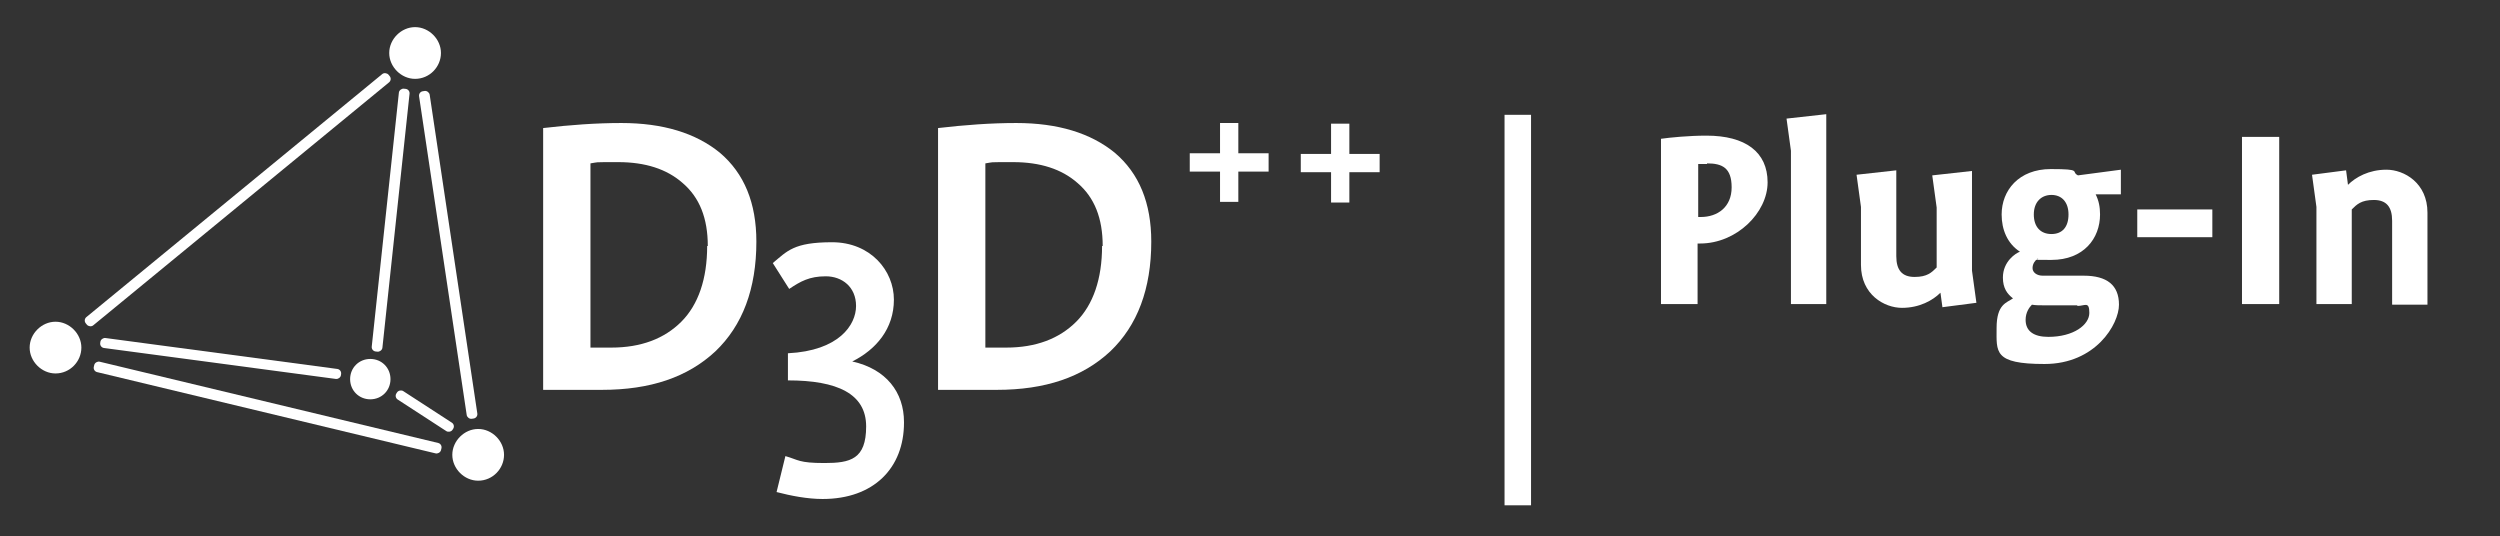
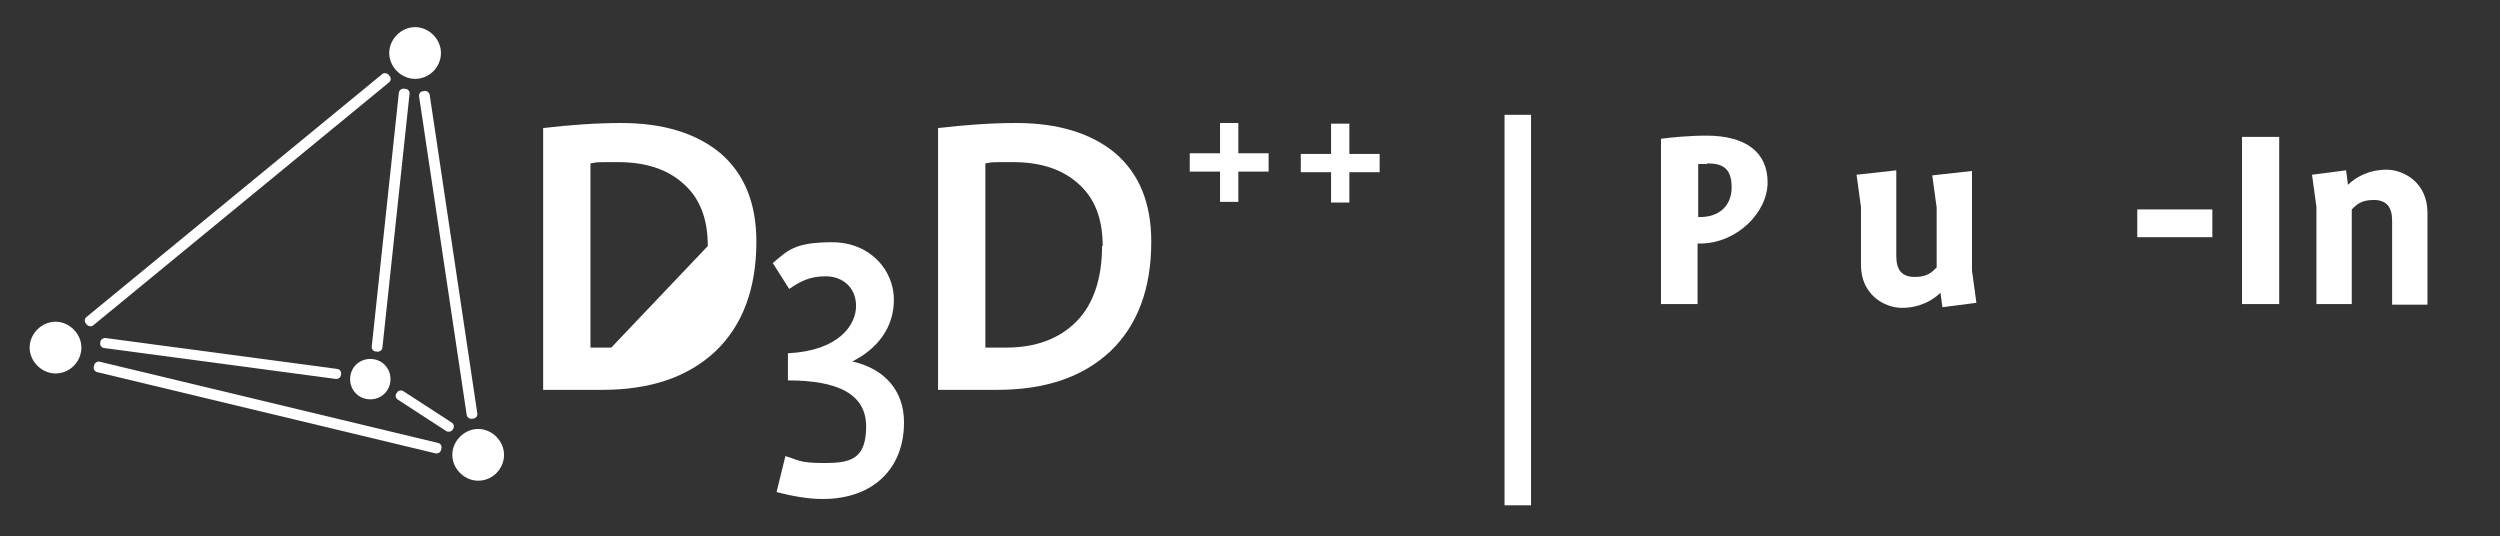
<svg xmlns="http://www.w3.org/2000/svg" id="Ebene_1" version="1.1" viewBox="0 0 396.3 85">
  <rect x="0" y="0" width="396.3" height="85" fill="#333333" stroke="none" />
  <defs>
    <style>
      .st0 {
        fill: #fff;
      }

      .st1 {
        isolation: isolate;
      }
    </style>
  </defs>
  <g class="st1">
    <g class="st1">
      <g class="st1">
        <path class="st0" d="M269.5,38.6h-.4v9.6h-5.8v-26.2c1.4-.2,4.4-.5,7.2-.5,6.2,0,9.7,2.6,9.7,7.4s-4.9,9.7-10.7,9.7ZM270.6,26c-.4,0-1,0-1.4,0v8.4h.4c2.7,0,4.9-1.6,4.9-4.7s-1.5-3.8-3.9-3.8Z" />
-         <path class="st0" d="M283.9,48.2v-24.3l-.7-5.1,6.3-.7v30.1h-5.6Z" />
        <path class="st0" d="M307.9,48.6l-.3-2.2h0c-1.2,1.2-3.3,2.4-6.1,2.4s-6.5-2.1-6.5-6.8v-9.2l-.7-5.1,6.3-.7v13.6c0,2.2.9,3.3,2.9,3.3s2.7-.7,3.5-1.5v-9.5l-.7-5.1,6.3-.7v15.8l.7,5.1-5.4.7Z" />
-         <path class="st0" d="M332.2,30.8c.5,1,.7,2,.7,3.2,0,3.8-2.6,7.2-7.7,7.2s-1.5,0-2.2-.2c-.4.3-.8.8-.8,1.5s.7,1.2,1.6,1.2h6.5c3.7,0,5.6,1.5,5.6,4.6s-3.7,9.4-11.8,9.4-7.6-1.9-7.6-5.7,1.6-4,2.6-4.7c-.9-.7-1.6-1.6-1.6-3.3,0-2.6,2.1-3.9,2.7-4.1-2-1.3-2.9-3.5-2.9-5.9,0-3.8,2.7-7.2,7.8-7.2s3.1.4,4.3,1l6.8-.9v3.9h-4ZM329.3,48.4h-5.3c-.7,0-1.3,0-1.9-.1-.4.4-1,1.2-1,2.4,0,1.8,1.3,2.7,3.6,2.7,4,0,6.5-1.9,6.5-3.8s-.7-1.1-1.9-1.1ZM325.2,30.9c-1.6,0-2.8,1.1-2.8,3.1s1.1,3.1,2.8,3.1,2.7-1.1,2.7-3.1-1.1-3.1-2.7-3.1Z" />
        <path class="st0" d="M338.8,37.6v-4.4h11.9v4.4h-11.9Z" />
        <path class="st0" d="M355.4,48.2v-26.5h5.9v26.5h-5.9Z" />
        <path class="st0" d="M379.2,48.2v-13.2c0-2.2-.9-3.3-2.9-3.3s-2.7.7-3.5,1.5v15h-5.6v-15.4l-.7-5.1,5.4-.7.3,2.3h0c1.2-1.2,3.3-2.4,6.1-2.4s6.5,2.1,6.5,6.8v14.6h-5.6Z" />
      </g>
    </g>
  </g>
  <g>
    <g>
      <g>
        <g>
-           <path class="st0" d="M119.9,38.3c0,7.5-2.2,13.3-6.5,17.4-4.4,4.1-10.3,6.1-18,6.1h-9.3V20.3c4.3-.5,8.4-.8,12.4-.8,6.6,0,11.8,1.6,15.6,4.7,3.9,3.3,5.8,8,5.8,14.1ZM112.2,39c0-4.4-1.3-7.7-4-10-2.5-2.2-5.9-3.3-10.2-3.3s-3,0-4.4.2v29.2h3.3c4.7,0,8.4-1.4,11.1-4.1,2.7-2.7,4.1-6.8,4.1-12h0Z" />
+           <path class="st0" d="M119.9,38.3c0,7.5-2.2,13.3-6.5,17.4-4.4,4.1-10.3,6.1-18,6.1h-9.3V20.3c4.3-.5,8.4-.8,12.4-.8,6.6,0,11.8,1.6,15.6,4.7,3.9,3.3,5.8,8,5.8,14.1ZM112.2,39c0-4.4-1.3-7.7-4-10-2.5-2.2-5.9-3.3-10.2-3.3s-3,0-4.4.2v29.2h3.3h0Z" />
          <path class="st0" d="M182.5,38.3c0,7.5-2.2,13.3-6.5,17.4-4.4,4.1-10.3,6.1-18,6.1h-9.3V20.3c4.3-.5,8.4-.8,12.4-.8,6.6,0,11.8,1.6,15.6,4.7,3.9,3.3,5.8,8,5.8,14.1ZM174.8,39c0-4.4-1.3-7.7-4-10-2.5-2.2-5.9-3.3-10.2-3.3s-3,0-4.4.2v29.2h3.3c4.7,0,8.4-1.4,11.1-4.1s4.1-6.8,4.1-12h0Z" />
        </g>
        <path class="st0" d="M143.3,66.9c0-4.7-2.8-8.4-8.2-9.6h0c3.8-1.9,6.6-5.2,6.6-9.8s-3.7-9.1-9.8-9.1-7.1,1.4-9.4,3.3l2.6,4.1c1.8-1.2,3.2-2,5.8-2s4.8,1.7,4.8,4.7-2.7,7.1-10.8,7.5v4.3c7.8,0,12.4,2.1,12.4,7.3s-2.5,5.8-6.6,5.8-4.1-.5-6.2-1.1l-1.4,5.7c2.3.6,4.9,1.1,7.3,1.1,8.1,0,12.9-4.9,12.9-12.1" />
      </g>
      <g>
        <g>
          <g>
            <path class="st0" d="M8.8,59.2c2.3,0,4.1-1.9,4.1-4.1s-1.9-4.1-4.1-4.1-4.1,1.9-4.1,4.1,1.9,4.1,4.1,4.1" />
            <path class="st0" d="M65.8,12.5c2.3,0,4.1-1.9,4.1-4.1s-1.9-4.1-4.1-4.1-4.1,1.9-4.1,4.1,1.9,4.1,4.1,4.1" />
            <path class="st0" d="M75.8,76.2c2.3,0,4.1-1.9,4.1-4.1s-1.9-4.1-4.1-4.1-4.1,1.9-4.1,4.1,1.9,4.1,4.1,4.1" />
            <path class="st0" d="M58.7,63.3c1.8,0,3.2-1.4,3.2-3.2s-1.4-3.2-3.2-3.2-3.2,1.4-3.2,3.2,1.4,3.2,3.2,3.2" />
          </g>
          <rect class="st0" x="6.6" y="30.8" width="62.1" height="1.7" rx=".7" ry=".7" transform="translate(-11.5 31.1) rotate(-39.4)" />
          <rect class="st0" x="70.2" y="14.2" width="1.7" height="52.5" rx=".7" ry=".7" transform="translate(-5.2 10.9) rotate(-8.5)" />
          <rect class="st0" x="41.6" y="36.3" width="1.7" height="56.6" rx=".7" ry=".7" transform="translate(-30.3 90.8) rotate(-76.5)" />
          <rect class="st0" x="34.2" y="37.6" width="1.6" height="38.5" rx=".7" ry=".7" transform="translate(-26 84) rotate(-82.4)" />
          <rect class="st0" x="66.5" y="59.9" width="1.6" height="10.6" rx=".7" ry=".7" transform="translate(-24 86.1) rotate(-57)" />
        </g>
        <rect class="st0" x="40.9" y="34" width="41.9" height="1.7" rx=".7" ry=".7" transform="translate(20.7 92.7) rotate(-83.9)" />
      </g>
    </g>
    <g>
      <path class="st0" d="M196.3,27.2v4.8h-2.9v-4.8h-4.8v-2.9h4.8v-4.8h2.9v4.8h4.8v2.9s-4.8,0-4.8,0Z" />
      <path class="st0" d="M213.9,27.3v4.8h-2.9v-4.8h-4.8v-2.9h4.8v-4.8h2.9v4.8h4.8v2.9s-4.8,0-4.8,0Z" />
    </g>
  </g>
  <rect class="st0" x="238.5" y="18.2" width="4.2" height="61.9" />
</svg>